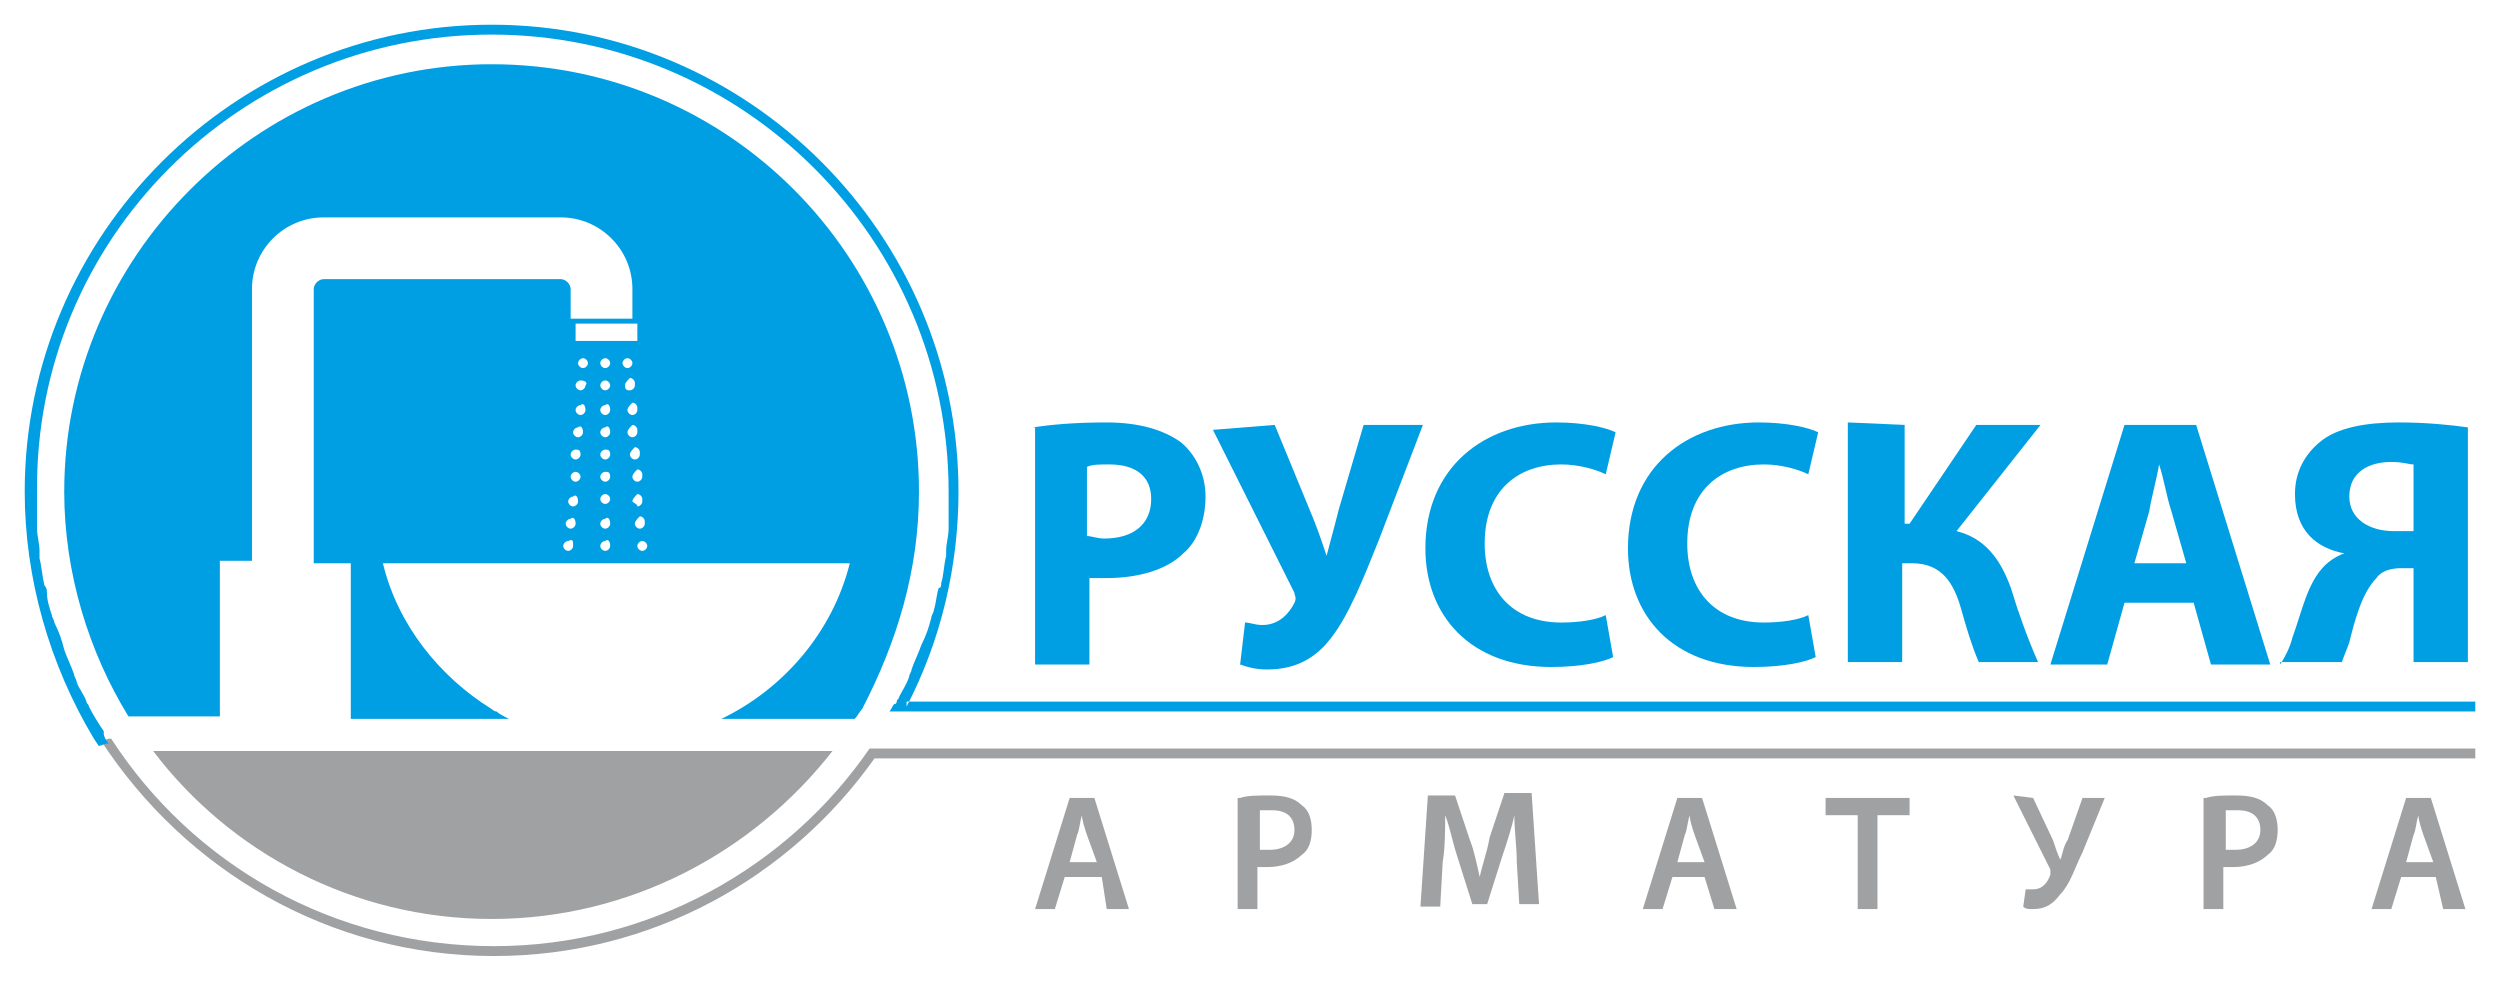
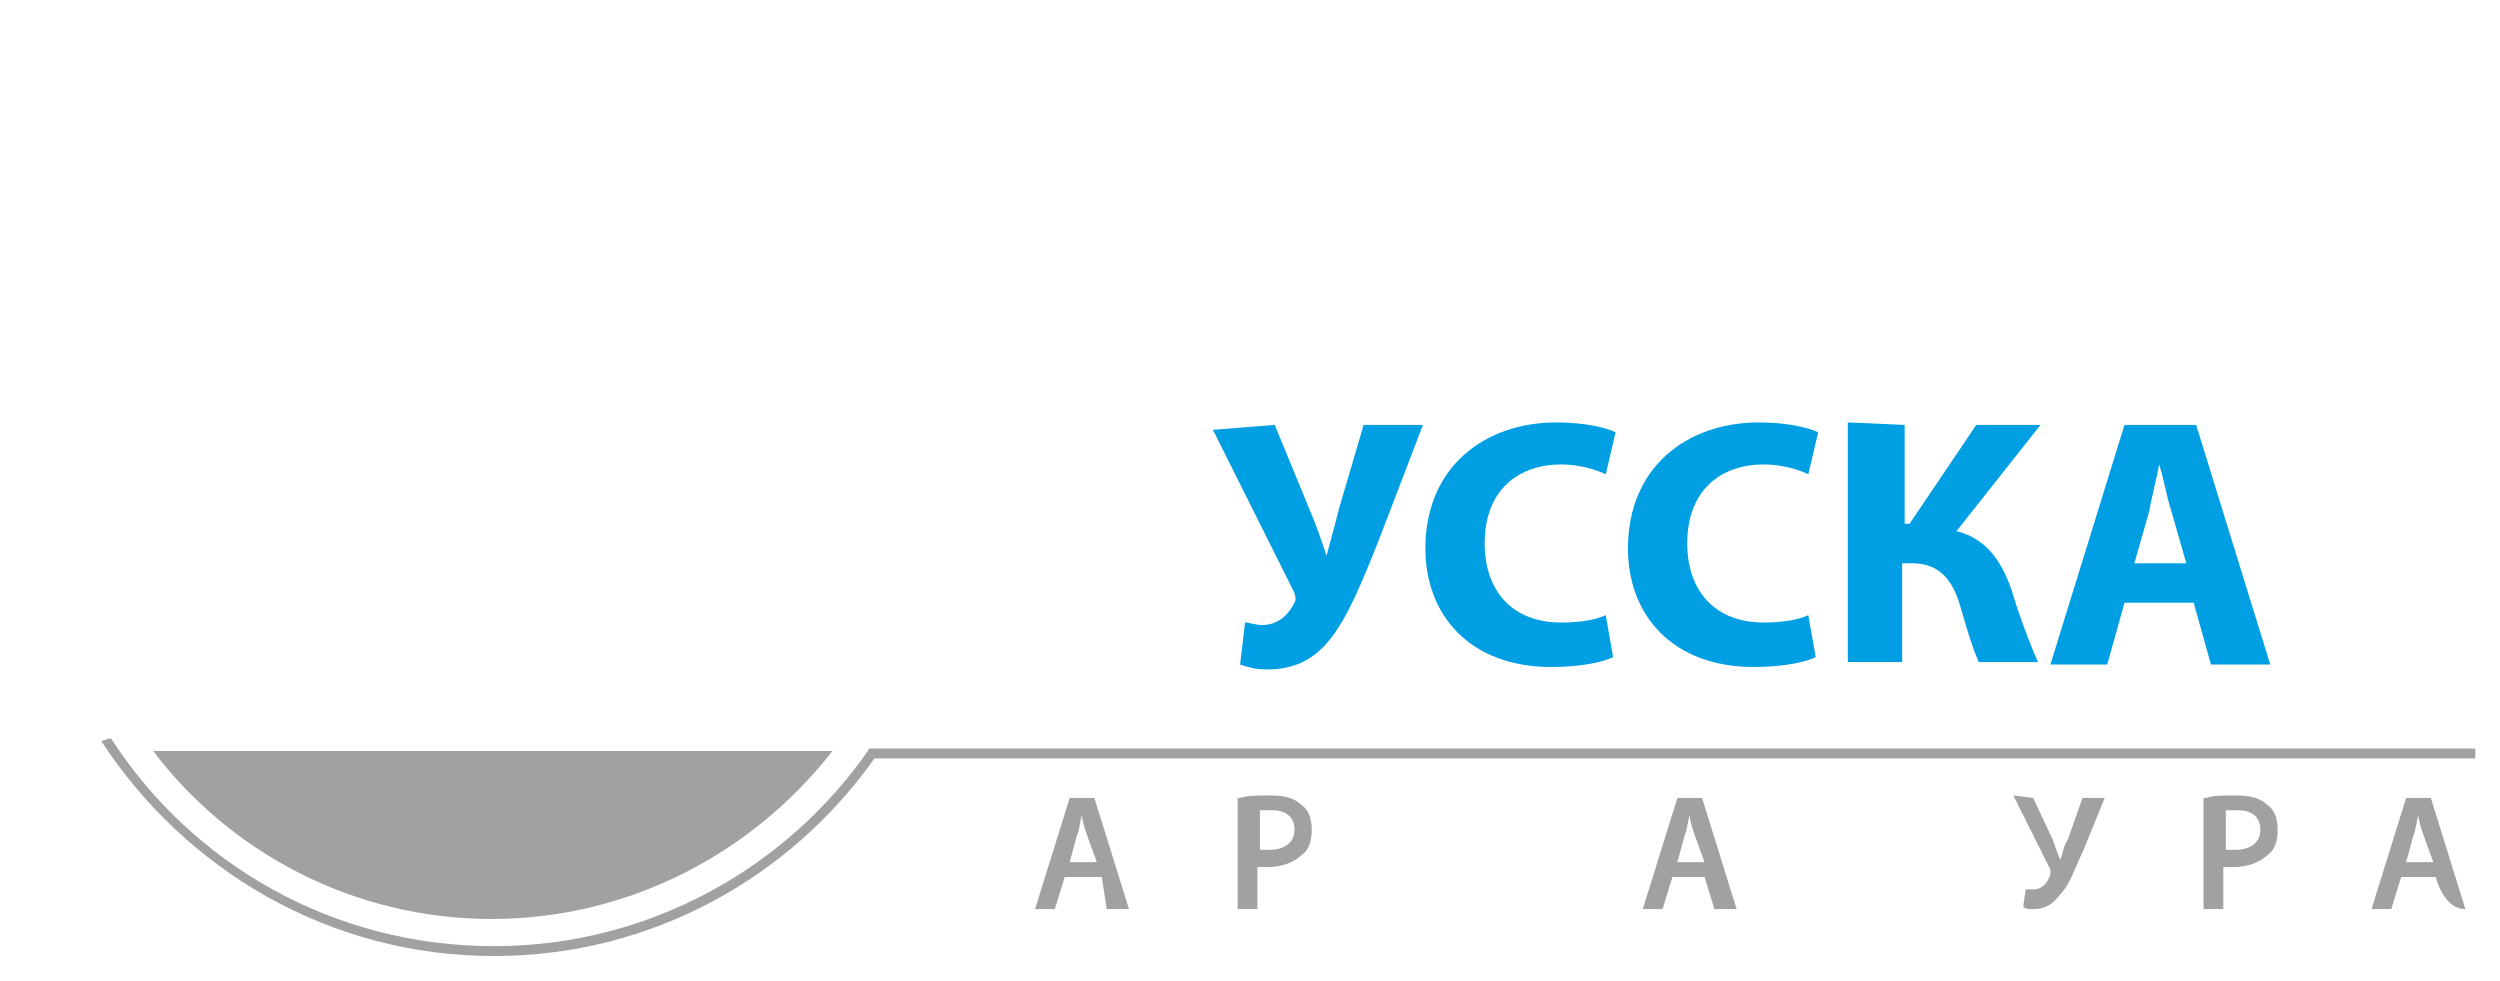
<svg xmlns="http://www.w3.org/2000/svg" viewBox="539.798 234.548 101.2 39.7" width="101.2" height="39.7">
-   <path fill="rgb(0, 159, 227)" fill-opacity="1" stroke="none" stroke-opacity="1" stroke-width="1" fill-rule="evenodd" id="tSvg180f8beafe3" d="M 581.598 251.848 C 582.298 251.748 583.198 251.648 584.598 251.648 C 585.898 251.648 586.898 251.948 587.598 252.448 C 588.198 252.948 588.598 253.748 588.598 254.648 C 588.598 255.548 588.298 256.448 587.698 256.948 C 586.998 257.648 585.798 257.948 584.598 257.948 C 584.298 257.948 584.098 257.948 583.898 257.948 C 583.898 261.448 583.898 261.448 583.898 261.448 C 583.898 261.448 581.698 261.448 581.698 261.448 C 581.698 261.448 581.698 251.848 581.698 251.848 M 583.798 256.248 C 583.998 256.248 584.198 256.348 584.498 256.348 C 585.698 256.348 586.398 255.748 586.398 254.748 C 586.398 253.848 585.798 253.348 584.698 253.348 C 584.298 253.348 583.998 253.348 583.798 253.448" class="st0" />
  <path fill="rgb(0, 159, 227)" fill-opacity="1" stroke="none" stroke-opacity="1" stroke-width="1" fill-rule="evenodd" id="tSvg17411d6e0b3" d="M 591.398 251.748 C 592.798 255.148 592.798 255.148 592.798 255.148 C 593.098 255.848 593.298 256.448 593.498 257.048 C 593.498 257.048 593.498 257.048 593.498 257.048 C 593.598 256.648 593.798 255.948 593.998 255.148 C 594.998 251.748 594.998 251.748 594.998 251.748 C 594.998 251.748 597.398 251.748 597.398 251.748 C 597.398 251.748 595.598 256.448 595.598 256.448 C 594.998 257.948 594.398 259.448 593.698 260.348 C 593.098 261.148 592.298 261.648 591.098 261.648 C 590.598 261.648 590.298 261.548 589.998 261.448 C 590.198 259.748 590.198 259.748 590.198 259.748 C 590.398 259.748 590.598 259.848 590.898 259.848 C 591.598 259.848 591.998 259.348 592.198 258.948 C 592.298 258.748 592.198 258.648 592.198 258.548 C 588.898 251.948 588.898 251.948 588.898 251.948" class="st0" />
  <path fill="rgb(0, 159, 227)" fill-opacity="1" stroke="none" stroke-opacity="1" stroke-width="1" fill-rule="evenodd" id="tSvgd5ca71b592" d="M 605.098 261.148 C 604.698 261.348 603.798 261.548 602.598 261.548 C 599.298 261.548 597.498 259.448 597.498 256.748 C 597.498 253.448 599.898 251.648 602.798 251.648 C 603.898 251.648 604.798 251.848 605.198 252.048 C 604.798 253.748 604.798 253.748 604.798 253.748 C 604.398 253.548 603.698 253.348 602.998 253.348 C 601.298 253.348 599.898 254.348 599.898 256.548 C 599.898 258.448 600.998 259.748 602.998 259.748 C 603.698 259.748 604.398 259.648 604.798 259.448C 605.098 261.148 605.098 261.148 605.098 261.148 Z" class="st0" />
  <path fill="rgb(0, 159, 227)" fill-opacity="1" stroke="none" stroke-opacity="1" stroke-width="1" fill-rule="evenodd" id="tSvgd9584fd101" d="M 613.298 261.148 C 612.898 261.348 611.998 261.548 610.798 261.548 C 607.498 261.548 605.698 259.448 605.698 256.748 C 605.698 253.448 608.098 251.648 610.998 251.648 C 612.098 251.648 612.998 251.848 613.398 252.048 C 612.998 253.748 612.998 253.748 612.998 253.748 C 612.598 253.548 611.898 253.348 611.198 253.348 C 609.498 253.348 608.098 254.348 608.098 256.548 C 608.098 258.448 609.198 259.748 611.198 259.748 C 611.898 259.748 612.598 259.648 612.998 259.448C 613.298 261.148 613.298 261.148 613.298 261.148 Z" class="st0" />
  <path fill="rgb(0, 159, 227)" fill-opacity="1" stroke="none" stroke-opacity="1" stroke-width="1" fill-rule="evenodd" id="tSvg1544c326393" d="M 616.898 251.748 C 616.898 255.748 616.898 255.748 616.898 255.748 C 616.898 255.748 617.098 255.748 617.098 255.748 C 617.098 255.748 619.798 251.748 619.798 251.748 C 619.798 251.748 622.398 251.748 622.398 251.748 C 622.398 251.748 618.998 256.048 618.998 256.048 C 620.198 256.348 620.798 257.248 621.198 258.348 C 621.498 259.348 621.898 260.448 622.298 261.348 C 619.898 261.348 619.898 261.348 619.898 261.348 C 619.598 260.648 619.398 259.948 619.198 259.248 C 618.898 258.148 618.398 257.348 617.198 257.348 C 616.798 257.348 616.798 257.348 616.798 257.348 C 616.798 257.348 616.798 261.348 616.798 261.348 C 616.798 261.348 614.598 261.348 614.598 261.348 C 614.598 261.348 614.598 251.648 614.598 251.648" class="st0" />
  <path fill="rgb(0, 159, 227)" fill-opacity="1" stroke="none" stroke-opacity="1" stroke-width="1" fill-rule="evenodd" id="tSvg165df10eee2" d="M 625.798 258.948 C 625.098 261.448 625.098 261.448 625.098 261.448 C 625.098 261.448 622.798 261.448 622.798 261.448 C 622.798 261.448 625.798 251.748 625.798 251.748 C 625.798 251.748 628.698 251.748 628.698 251.748 C 628.698 251.748 631.698 261.448 631.698 261.448 C 631.698 261.448 629.298 261.448 629.298 261.448 C 629.298 261.448 628.598 258.948 628.598 258.948 C 628.598 258.948 625.798 258.948 625.798 258.948 M 628.298 257.348 C 627.698 255.248 627.698 255.248 627.698 255.248 C 627.498 254.648 627.398 253.948 627.198 253.348 C 627.198 253.348 627.198 253.348 627.198 253.348 C 627.098 253.948 626.898 254.648 626.798 255.248 C 626.198 257.348 626.198 257.348 626.198 257.348" class="st0" />
-   <path fill="rgb(0, 159, 227)" fill-opacity="1" stroke="none" stroke-opacity="1" stroke-width="1" fill-rule="evenodd" id="tSvg4de27f50ac" d="M 632.098 261.448 C 632.298 261.148 632.498 260.748 632.598 260.348 C 632.998 259.248 633.198 258.148 633.898 257.448 C 634.098 257.248 634.398 257.048 634.698 256.948 C 634.698 256.948 634.698 256.948 634.698 256.948 C 633.598 256.748 632.698 256.048 632.698 254.548 C 632.698 253.648 633.098 252.948 633.698 252.448 C 634.398 251.848 635.598 251.648 636.898 251.648 C 637.998 251.648 638.998 251.748 639.698 251.848 C 639.698 261.348 639.698 261.348 639.698 261.348 C 639.698 261.348 637.498 261.348 637.498 261.348 C 637.498 261.348 637.498 257.548 637.498 257.548 C 637.498 257.548 636.998 257.548 636.998 257.548 C 636.598 257.548 636.198 257.648 635.998 257.948 C 635.398 258.548 635.098 259.748 634.898 260.548 C 634.798 260.848 634.698 261.048 634.598 261.348 C 632.098 261.348 632.098 261.348 632.098 261.348 M 637.498 253.348 C 637.298 253.348 637.098 253.248 636.598 253.248 C 635.698 253.248 634.898 253.648 634.898 254.648 C 634.898 255.548 635.698 256.048 636.698 256.048 C 636.998 256.048 637.298 256.048 637.498 256.048" class="st0" />
  <path fill="rgb(160, 161, 162)" fill-opacity="1" stroke="none" stroke-opacity="1" stroke-width="1" fill-rule="evenodd" id="tSvg109634f22c0" d="M 582.898 270.048 C 582.498 271.348 582.498 271.348 582.498 271.348 C 582.498 271.348 581.698 271.348 581.698 271.348 C 581.698 271.348 583.098 266.848 583.098 266.848 C 583.098 266.848 584.098 266.848 584.098 266.848 C 584.098 266.848 585.498 271.348 585.498 271.348 C 585.498 271.348 584.598 271.348 584.598 271.348 C 584.598 271.348 584.398 270.048 584.398 270.048 C 584.398 270.048 582.898 270.048 582.898 270.048 M 584.198 269.448 C 583.798 268.348 583.798 268.348 583.798 268.348 C 583.698 268.048 583.598 267.748 583.598 267.548 C 583.598 267.548 583.598 267.548 583.598 267.548 C 583.498 267.848 583.498 268.148 583.398 268.348 C 583.098 269.448 583.098 269.448 583.098 269.448" class="st1" />
  <path fill="rgb(160, 161, 162)" fill-opacity="1" stroke="none" stroke-opacity="1" stroke-width="1" fill-rule="evenodd" id="tSvgae5ffdd4fd" d="M 589.998 266.848 C 590.298 266.748 590.698 266.748 591.198 266.748 C 591.798 266.748 592.198 266.848 592.498 267.148 C 592.798 267.348 592.898 267.748 592.898 268.148 C 592.898 268.548 592.798 268.948 592.498 269.148 C 592.198 269.448 591.698 269.648 591.098 269.648 C 590.898 269.648 590.798 269.648 590.698 269.648 C 590.698 271.348 590.698 271.348 590.698 271.348 C 590.698 271.348 589.898 271.348 589.898 271.348 C 589.898 271.348 589.898 266.848 589.898 266.848 M 590.798 268.948 C 590.898 268.948 590.998 268.948 591.198 268.948 C 591.798 268.948 592.198 268.648 592.198 268.148 C 592.198 267.648 591.898 267.348 591.298 267.348 C 591.098 267.348 590.898 267.348 590.798 267.348" class="st1" />
-   <path fill="rgb(160, 161, 162)" fill-opacity="1" stroke="none" stroke-opacity="1" stroke-width="1" fill-rule="evenodd" id="tSvg695ee6568e" d="M 601.198 269.448 C 601.198 268.848 601.098 268.148 601.098 267.548 C 601.098 267.548 601.098 267.548 601.098 267.548 C 600.998 268.048 600.798 268.648 600.598 269.248 C 599.998 271.148 599.998 271.148 599.998 271.148 C 599.998 271.148 599.398 271.148 599.398 271.148 C 599.398 271.148 598.798 269.248 598.798 269.248 C 598.598 268.648 598.498 268.048 598.298 267.548 C 598.298 267.548 598.298 267.548 598.298 267.548 C 598.298 268.148 598.298 268.848 598.198 269.448 C 598.098 271.248 598.098 271.248 598.098 271.248 C 598.098 271.248 597.298 271.248 597.298 271.248 C 597.298 271.248 597.598 266.748 597.598 266.748 C 597.598 266.748 598.698 266.748 598.698 266.748 C 598.698 266.748 599.298 268.548 599.298 268.548 C 599.498 269.048 599.598 269.648 599.698 270.048 C 599.698 270.048 599.698 270.048 599.698 270.048 C 599.798 269.548 599.998 269.048 600.098 268.448 C 600.698 266.648 600.698 266.648 600.698 266.648 C 600.698 266.648 601.798 266.648 601.798 266.648 C 601.798 266.648 602.098 271.148 602.098 271.148 C 602.098 271.148 601.298 271.148 601.298 271.148C 601.298 271.148 601.198 269.448 601.198 269.448 Z" class="st1" />
  <path fill="rgb(160, 161, 162)" fill-opacity="1" stroke="none" stroke-opacity="1" stroke-width="1" fill-rule="evenodd" id="tSvg10cf7441cc" d="M 607.498 270.048 C 607.098 271.348 607.098 271.348 607.098 271.348 C 607.098 271.348 606.298 271.348 606.298 271.348 C 606.298 271.348 607.698 266.848 607.698 266.848 C 607.698 266.848 608.698 266.848 608.698 266.848 C 608.698 266.848 610.098 271.348 610.098 271.348 C 610.098 271.348 609.198 271.348 609.198 271.348 C 609.198 271.348 608.798 270.048 608.798 270.048 C 608.798 270.048 607.498 270.048 607.498 270.048 M 608.798 269.448 C 608.398 268.348 608.398 268.348 608.398 268.348 C 608.298 268.048 608.198 267.748 608.198 267.548 C 608.198 267.548 608.198 267.548 608.198 267.548 C 608.098 267.848 608.098 268.148 607.998 268.348 C 607.698 269.448 607.698 269.448 607.698 269.448" class="st1" />
-   <path fill="rgb(160, 161, 162)" fill-opacity="1" stroke="none" stroke-opacity="1" stroke-width="1" fill-rule="evenodd" id="tSvg3550015d26" d="M 614.998 267.548 C 613.698 267.548 613.698 267.548 613.698 267.548 C 613.698 267.548 613.698 266.848 613.698 266.848 C 613.698 266.848 617.098 266.848 617.098 266.848 C 617.098 266.848 617.098 267.548 617.098 267.548 C 617.098 267.548 615.798 267.548 615.798 267.548 C 615.798 267.548 615.798 271.348 615.798 271.348 C 615.798 271.348 614.998 271.348 614.998 271.348C 614.998 271.348 614.998 267.548 614.998 267.548 Z" class="st1" />
  <path fill="rgb(160, 161, 162)" fill-opacity="1" stroke="none" stroke-opacity="1" stroke-width="1" fill-rule="evenodd" id="tSvg1265ba94ec8" d="M 622.098 266.848 C 622.898 268.548 622.898 268.548 622.898 268.548 C 622.998 268.848 623.098 269.148 623.198 269.348 C 623.198 269.348 623.198 269.348 623.198 269.348 C 623.298 269.148 623.298 268.848 623.498 268.548 C 624.098 266.848 624.098 266.848 624.098 266.848 C 624.098 266.848 624.998 266.848 624.998 266.848 C 624.998 266.848 624.098 269.048 624.098 269.048 C 623.798 269.648 623.598 270.348 623.198 270.748 C 622.898 271.148 622.598 271.348 622.098 271.348 C 621.898 271.348 621.798 271.348 621.698 271.248 C 621.798 270.548 621.798 270.548 621.798 270.548 C 621.898 270.548 621.998 270.548 622.098 270.548 C 622.498 270.548 622.698 270.248 622.798 269.948 C 622.798 269.848 622.798 269.748 622.798 269.748 C 621.298 266.748 621.298 266.748 621.298 266.748" class="st1" />
  <path fill="rgb(160, 161, 162)" fill-opacity="1" stroke="none" stroke-opacity="1" stroke-width="1" fill-rule="evenodd" id="tSvg135b102c2e" d="M 629.098 266.848 C 629.398 266.748 629.798 266.748 630.298 266.748 C 630.898 266.748 631.298 266.848 631.598 267.148 C 631.898 267.348 631.998 267.748 631.998 268.148 C 631.998 268.548 631.898 268.948 631.598 269.148 C 631.298 269.448 630.798 269.648 630.198 269.648 C 629.998 269.648 629.898 269.648 629.798 269.648 C 629.798 271.348 629.798 271.348 629.798 271.348 C 629.798 271.348 628.998 271.348 628.998 271.348 C 628.998 271.348 628.998 266.848 628.998 266.848 M 629.898 268.948 C 629.998 268.948 630.098 268.948 630.298 268.948 C 630.898 268.948 631.298 268.648 631.298 268.148 C 631.298 267.648 630.998 267.348 630.398 267.348 C 630.198 267.348 629.998 267.348 629.898 267.348" class="st1" />
-   <path fill="rgb(160, 161, 162)" fill-opacity="1" stroke="none" stroke-opacity="1" stroke-width="1" fill-rule="evenodd" id="tSvg15178e7e10a" d="M 636.998 270.048 C 636.598 271.348 636.598 271.348 636.598 271.348 C 636.598 271.348 635.798 271.348 635.798 271.348 C 635.798 271.348 637.198 266.848 637.198 266.848 C 637.198 266.848 638.198 266.848 638.198 266.848 C 638.198 266.848 639.598 271.348 639.598 271.348 C 639.598 271.348 638.698 271.348 638.698 271.348 C 638.698 271.348 638.398 270.048 638.398 270.048 C 638.398 270.048 636.998 270.048 636.998 270.048 M 638.298 269.448 C 637.898 268.348 637.898 268.348 637.898 268.348 C 637.798 268.048 637.698 267.748 637.698 267.548 C 637.698 267.548 637.698 267.548 637.698 267.548 C 637.598 267.848 637.598 268.148 637.498 268.348 C 637.198 269.448 637.198 269.448 637.198 269.448" class="st1" />
+   <path fill="rgb(160, 161, 162)" fill-opacity="1" stroke="none" stroke-opacity="1" stroke-width="1" fill-rule="evenodd" id="tSvg15178e7e10a" d="M 636.998 270.048 C 636.598 271.348 636.598 271.348 636.598 271.348 C 636.598 271.348 635.798 271.348 635.798 271.348 C 635.798 271.348 637.198 266.848 637.198 266.848 C 637.198 266.848 638.198 266.848 638.198 266.848 C 638.198 266.848 639.598 271.348 639.598 271.348 C 638.698 271.348 638.398 270.048 638.398 270.048 C 638.398 270.048 636.998 270.048 636.998 270.048 M 638.298 269.448 C 637.898 268.348 637.898 268.348 637.898 268.348 C 637.798 268.048 637.698 267.748 637.698 267.548 C 637.698 267.548 637.698 267.548 637.698 267.548 C 637.598 267.848 637.598 268.148 637.498 268.348 C 637.198 269.448 637.198 269.448 637.198 269.448" class="st1" />
  <path fill="rgb(160, 161, 162)" fill-opacity="1" stroke="none" stroke-opacity="1" stroke-width="1" fill-rule="evenodd" id="tSvg172afb34fa0" d="M 574.998 264.848 C 571.698 269.648 566.098 272.848 559.798 272.848 C 553.298 272.848 547.598 269.548 544.298 264.448 C 544.298 264.448 544.298 264.448 544.298 264.448 C 544.298 264.448 544.298 264.448 544.298 264.448 C 544.298 264.448 544.198 264.448 544.198 264.448 C 543.898 264.548 543.898 264.548 543.898 264.548 C 547.298 269.748 553.098 273.248 559.798 273.248 C 566.198 273.248 571.798 270.048 575.198 265.248 C 639.998 265.248 639.998 265.248 639.998 265.248 C 639.998 265.248 639.998 264.848 639.998 264.848 C 639.998 264.848 574.998 264.848 574.998 264.848 M 559.698 271.748 C 565.298 271.748 570.298 269.048 573.498 264.948 C 545.998 264.948 545.998 264.948 545.998 264.948 C 549.098 269.048 554.098 271.748 559.698 271.748Z" class="st1" />
-   <path fill="rgb(0, 159, 227)" fill-opacity="1" stroke="none" stroke-opacity="1" stroke-width="1" fill-rule="evenodd" id="tSvgc509a879a1" d="M 576.498 263.148 C 577.898 260.448 578.598 257.448 578.598 254.448 C 578.598 244.048 570.098 235.548 559.698 235.548 C 549.298 235.548 540.798 244.048 540.798 254.448 C 540.798 257.948 541.798 261.448 543.598 264.448 C 543.798 264.748 543.798 264.748 543.798 264.748 C 543.798 264.748 544.098 264.648 544.098 264.648 C 544.098 264.648 544.198 264.648 544.198 264.648 C 544.098 264.548 543.998 264.348 543.998 264.248 C 543.998 264.248 543.998 264.248 543.998 264.248 C 543.998 264.248 543.998 264.248 543.998 264.148 C 543.798 263.848 543.598 263.548 543.398 263.148 C 543.398 263.048 543.298 263.048 543.298 262.948 C 543.198 262.648 542.998 262.448 542.898 262.148 C 542.898 262.048 542.798 261.948 542.798 261.848 C 542.698 261.548 542.498 261.148 542.398 260.848 C 542.398 260.848 542.398 260.848 542.398 260.848 C 542.298 260.448 542.198 260.148 541.998 259.748 C 541.998 259.648 541.898 259.548 541.898 259.448 C 541.798 259.148 541.698 258.848 541.698 258.548 C 541.698 258.448 541.698 258.348 541.598 258.248 C 541.498 257.848 541.498 257.548 541.398 257.148 C 541.398 257.048 541.398 256.948 541.398 256.848 C 541.398 256.548 541.298 256.248 541.298 255.948 C 541.298 255.848 541.298 255.748 541.298 255.648 C 541.298 255.248 541.298 254.848 541.298 254.448 C 541.198 244.248 549.498 235.948 559.698 235.948 C 569.898 235.948 578.198 244.248 578.198 254.448 C 578.198 254.848 578.198 255.248 578.198 255.648 C 578.198 255.748 578.198 255.848 578.198 255.948 C 578.198 256.248 578.098 256.548 578.098 256.848 C 578.098 256.948 578.098 257.048 578.098 257.048 C 577.998 257.448 577.998 257.848 577.898 258.148 C 577.898 258.248 577.898 258.348 577.798 258.348 C 577.698 258.648 577.698 258.948 577.598 259.248 C 577.598 259.348 577.498 259.448 577.498 259.548 C 577.398 259.948 577.298 260.248 577.098 260.648 C 577.098 260.648 577.098 260.648 577.098 260.648 C 576.998 260.948 576.798 261.348 576.698 261.648 C 576.698 261.748 576.598 261.848 576.598 261.948 C 576.498 262.248 576.298 262.548 576.198 262.748 C 576.198 262.848 576.098 262.848 576.098 262.948 C 576.098 262.948 576.098 263.048 575.998 263.048 C 575.898 263.148 575.898 263.248 575.798 263.348 C 576.298 263.348 576.298 263.348 576.298 263.348 C 576.298 263.348 576.298 263.348 576.298 263.348 C 576.298 263.348 639.998 263.348 639.998 263.348 C 639.998 263.348 639.998 262.948 639.998 262.948 C 639.998 262.948 576.498 262.948 576.498 262.948 M 576.998 254.448 C 576.998 244.948 569.298 237.148 559.698 237.148 C 550.198 237.148 542.398 244.948 542.398 254.448 C 542.398 257.748 543.398 260.948 544.998 263.548 C 548.698 263.548 548.698 263.548 548.698 263.548 C 548.698 263.548 548.698 257.248 548.698 257.248 C 548.698 257.248 549.998 257.248 549.998 257.248 C 549.998 257.248 549.998 246.248 549.998 246.248 C 549.998 244.648 551.298 243.348 552.898 243.348 C 562.498 243.348 562.498 243.348 562.498 243.348 C 564.098 243.348 565.398 244.648 565.398 246.248 C 565.398 247.448 565.398 247.448 565.398 247.448 C 565.398 247.448 562.898 247.448 562.898 247.448 C 562.898 247.448 562.898 246.248 562.898 246.248 C 562.898 246.048 562.698 245.848 562.498 245.848 C 552.898 245.848 552.898 245.848 552.898 245.848 C 552.698 245.848 552.498 246.048 552.498 246.248 C 552.498 257.348 552.498 257.348 552.498 257.348 C 552.498 257.348 553.998 257.348 553.998 257.348 C 553.998 257.348 553.998 263.648 553.998 263.648 C 553.998 263.648 560.398 263.648 560.398 263.648 C 560.198 263.548 559.998 263.448 559.898 263.348 C 559.798 263.348 559.698 263.248 559.698 263.248 C 557.598 261.948 555.898 259.848 555.298 257.348 C 574.198 257.348 574.198 257.348 574.198 257.348 C 573.498 260.148 571.498 262.448 568.998 263.648 C 574.398 263.648 574.398 263.648 574.398 263.648 C 574.398 263.648 574.398 263.648 574.398 263.648 C 574.498 263.548 574.598 263.348 574.698 263.248 C 574.698 263.248 574.698 263.248 574.698 263.248 C 576.098 260.548 576.998 257.648 576.998 254.448Z M 563.098 247.648 C 565.598 247.648 565.598 247.648 565.598 247.648 C 565.598 247.648 565.598 248.348 565.598 248.348 C 565.598 248.348 563.098 248.348 563.098 248.348 C 563.098 248.348 563.098 247.648 563.098 247.648 M 562.998 256.648 C 562.998 256.748 562.898 256.848 562.798 256.848 C 562.798 256.848 562.798 256.848 562.798 256.848 C 562.698 256.848 562.598 256.748 562.598 256.648 C 562.598 256.548 562.698 256.448 562.798 256.448 C 562.998 256.348 562.998 256.448 562.998 256.648 C 562.998 256.648 562.998 256.648 562.998 256.648 M 563.098 255.748 C 563.098 255.848 562.998 255.948 562.898 255.948 C 562.898 255.948 562.898 255.948 562.898 255.948 C 562.798 255.948 562.698 255.848 562.698 255.748 C 562.698 255.648 562.798 255.548 562.898 255.548 C 562.998 255.448 563.098 255.548 563.098 255.748 C 563.098 255.748 563.098 255.748 563.098 255.748 M 563.198 254.848 C 563.198 254.948 563.098 255.048 562.998 255.048 C 562.998 255.048 562.998 255.048 562.998 255.048 C 562.898 255.048 562.798 254.948 562.798 254.848 C 562.798 254.748 562.898 254.648 562.998 254.648 C 563.098 254.548 563.198 254.648 563.198 254.848 C 563.198 254.848 563.198 254.848 563.198 254.848 M 563.298 253.848 C 563.298 253.948 563.198 254.048 563.098 254.048 C 563.098 254.048 563.098 254.048 563.098 254.048 C 562.998 254.048 562.898 253.948 562.898 253.848 C 562.898 253.748 562.998 253.648 563.098 253.648 C 563.198 253.648 563.298 253.748 563.298 253.848 C 563.298 253.848 563.298 253.848 563.298 253.848 M 563.298 252.948 C 563.298 253.048 563.198 253.148 563.098 253.148 C 563.098 253.148 563.098 253.148 563.098 253.148 C 562.998 253.148 562.898 253.048 562.898 252.948 C 562.898 252.848 562.998 252.748 563.098 252.748 C 563.198 252.748 563.298 252.748 563.298 252.948 C 563.298 252.948 563.298 252.948 563.298 252.948 M 563.398 252.048 C 563.398 252.148 563.298 252.248 563.198 252.248 C 563.198 252.248 563.198 252.248 563.198 252.248 C 563.098 252.248 562.998 252.148 562.998 252.048 C 562.998 251.948 563.098 251.848 563.198 251.848 C 563.298 251.748 563.398 251.848 563.398 252.048 C 563.398 252.048 563.398 252.048 563.398 252.048 M 563.498 251.148 C 563.498 251.248 563.398 251.348 563.298 251.348 C 563.298 251.348 563.298 251.348 563.298 251.348 C 563.198 251.348 563.098 251.248 563.098 251.148 C 563.098 251.048 563.198 250.948 563.298 250.948 C 563.398 250.848 563.498 250.948 563.498 251.148 C 563.498 251.148 563.498 251.148 563.498 251.148 M 563.498 250.148 C 563.498 250.248 563.398 250.348 563.298 250.348 C 563.298 250.348 563.298 250.348 563.298 250.348 C 563.198 250.348 563.098 250.248 563.098 250.148 C 563.098 250.048 563.198 249.948 563.298 249.948 C 563.498 249.948 563.598 250.048 563.498 250.148 C 563.498 250.148 563.498 250.148 563.498 250.148 M 563.598 249.248 C 563.598 249.348 563.498 249.448 563.398 249.448 C 563.398 249.448 563.398 249.448 563.398 249.448 C 563.298 249.448 563.198 249.348 563.198 249.248 C 563.198 249.148 563.298 249.048 563.398 249.048 C 563.498 249.048 563.598 249.148 563.598 249.248 C 563.598 249.248 563.598 249.248 563.598 249.248 M 564.498 256.648 C 564.498 256.748 564.398 256.848 564.298 256.848 C 564.198 256.848 564.098 256.748 564.098 256.648 C 564.098 256.548 564.198 256.448 564.298 256.448 C 564.398 256.348 564.498 256.448 564.498 256.648 C 564.498 256.648 564.498 256.648 564.498 256.648 M 564.498 255.748 C 564.498 255.848 564.398 255.948 564.298 255.948 C 564.198 255.948 564.098 255.848 564.098 255.748 C 564.098 255.648 564.198 255.548 564.298 255.548 C 564.398 255.448 564.498 255.548 564.498 255.748 C 564.498 255.748 564.498 255.748 564.498 255.748 M 564.498 254.748 C 564.498 254.848 564.398 254.948 564.298 254.948 C 564.198 254.948 564.098 254.848 564.098 254.748 C 564.098 254.648 564.198 254.548 564.298 254.548 C 564.398 254.548 564.498 254.648 564.498 254.748 C 564.498 254.748 564.498 254.748 564.498 254.748 M 564.498 253.848 C 564.498 253.948 564.398 254.048 564.298 254.048 C 564.198 254.048 564.098 253.948 564.098 253.848 C 564.098 253.748 564.198 253.648 564.298 253.648 C 564.398 253.648 564.498 253.648 564.498 253.848 C 564.498 253.848 564.498 253.848 564.498 253.848 M 564.498 252.948 C 564.498 253.048 564.398 253.148 564.298 253.148 C 564.198 253.148 564.098 253.048 564.098 252.948 C 564.098 252.848 564.198 252.748 564.298 252.748 C 564.398 252.748 564.498 252.748 564.498 252.948 C 564.498 252.948 564.498 252.948 564.498 252.948 M 564.498 252.048 C 564.498 252.148 564.398 252.248 564.298 252.248 C 564.198 252.248 564.098 252.148 564.098 252.048 C 564.098 251.948 564.198 251.848 564.298 251.848 C 564.398 251.748 564.498 251.848 564.498 252.048 C 564.498 252.048 564.498 252.048 564.498 252.048 M 564.498 251.148 C 564.498 251.248 564.398 251.348 564.298 251.348 C 564.198 251.348 564.098 251.248 564.098 251.148 C 564.098 251.048 564.198 250.948 564.298 250.948 C 564.398 250.848 564.498 250.948 564.498 251.148 C 564.498 251.148 564.498 251.148 564.498 251.148 M 564.498 250.148 C 564.498 250.248 564.398 250.348 564.298 250.348 C 564.198 250.348 564.098 250.248 564.098 250.148 C 564.098 250.048 564.198 249.948 564.298 249.948 C 564.398 249.948 564.498 250.048 564.498 250.148 C 564.498 250.148 564.498 250.148 564.498 250.148 M 564.498 249.248 C 564.498 249.348 564.398 249.448 564.298 249.448 C 564.198 249.448 564.098 249.348 564.098 249.248 C 564.098 249.148 564.198 249.048 564.298 249.048 C 564.398 249.048 564.498 249.148 564.498 249.248 C 564.498 249.248 564.498 249.248 564.498 249.248 M 564.998 249.248 C 564.998 249.148 565.098 249.048 565.198 249.048 C 565.298 249.048 565.398 249.148 565.398 249.248 C 565.398 249.248 565.398 249.248 565.398 249.248 C 565.398 249.348 565.298 249.448 565.198 249.448 C 565.198 249.448 565.198 249.448 565.198 249.448 C 565.098 249.448 564.998 249.348 564.998 249.248Z M 565.098 250.148 C 565.098 250.048 565.198 249.948 565.298 249.848 C 565.398 249.848 565.498 249.948 565.498 250.048 C 565.498 250.148 565.498 250.148 565.498 250.148 C 565.498 250.248 565.398 250.348 565.298 250.348 C 565.298 250.348 565.298 250.348 565.298 250.348 C 565.198 250.348 565.098 250.348 565.098 250.148Z M 565.198 251.148 C 565.198 251.048 565.298 250.948 565.398 250.848 C 565.498 250.848 565.598 250.948 565.598 251.048 C 565.598 251.148 565.598 251.148 565.598 251.148 C 565.598 251.248 565.498 251.348 565.398 251.348 C 565.398 251.348 565.398 251.348 565.398 251.348 C 565.298 251.348 565.198 251.248 565.198 251.148Z M 565.198 252.048 C 565.198 251.948 565.298 251.848 565.398 251.748 C 565.498 251.748 565.598 251.848 565.598 251.948 C 565.598 252.048 565.598 252.048 565.598 252.048 C 565.598 252.148 565.498 252.248 565.398 252.248 C 565.398 252.248 565.398 252.248 565.398 252.248 C 565.298 252.248 565.198 252.148 565.198 252.048Z M 565.298 252.948 C 565.298 252.848 565.398 252.748 565.498 252.648 C 565.598 252.648 565.698 252.748 565.698 252.848 C 565.698 252.948 565.698 252.948 565.698 252.948 C 565.698 253.048 565.598 253.148 565.498 253.148 C 565.498 253.148 565.498 253.148 565.498 253.148 C 565.398 253.148 565.298 253.048 565.298 252.948Z M 565.398 253.848 C 565.398 253.748 565.498 253.648 565.598 253.548 C 565.698 253.548 565.798 253.648 565.798 253.748 C 565.798 253.848 565.798 253.848 565.798 253.848 C 565.798 253.948 565.698 254.048 565.598 254.048 C 565.598 254.048 565.598 254.048 565.598 254.048 C 565.498 254.048 565.398 253.948 565.398 253.848Z M 565.398 254.848 C 565.398 254.748 565.498 254.648 565.598 254.548 C 565.698 254.548 565.798 254.648 565.798 254.748 C 565.798 254.848 565.798 254.848 565.798 254.848 C 565.798 254.948 565.698 255.048 565.598 255.048 C 565.598 255.048 565.598 255.048 565.598 255.048 C 565.598 254.948 565.498 254.948 565.398 254.848Z M 565.498 255.748 C 565.498 255.648 565.598 255.548 565.698 255.448 C 565.798 255.448 565.898 255.548 565.898 255.648 C 565.898 255.748 565.898 255.748 565.898 255.748 C 565.898 255.848 565.798 255.948 565.698 255.948 C 565.698 255.948 565.698 255.948 565.698 255.948 C 565.598 255.948 565.498 255.848 565.498 255.748Z M 565.798 256.848 C 565.798 256.848 565.798 256.848 565.798 256.848 C 565.698 256.848 565.598 256.748 565.598 256.648 C 565.598 256.548 565.698 256.448 565.798 256.448 C 565.898 256.448 565.998 256.548 565.998 256.648 C 565.998 256.648 565.998 256.648 565.998 256.648 C 565.998 256.748 565.898 256.848 565.798 256.848Z" class="st0" />
  <defs />
</svg>